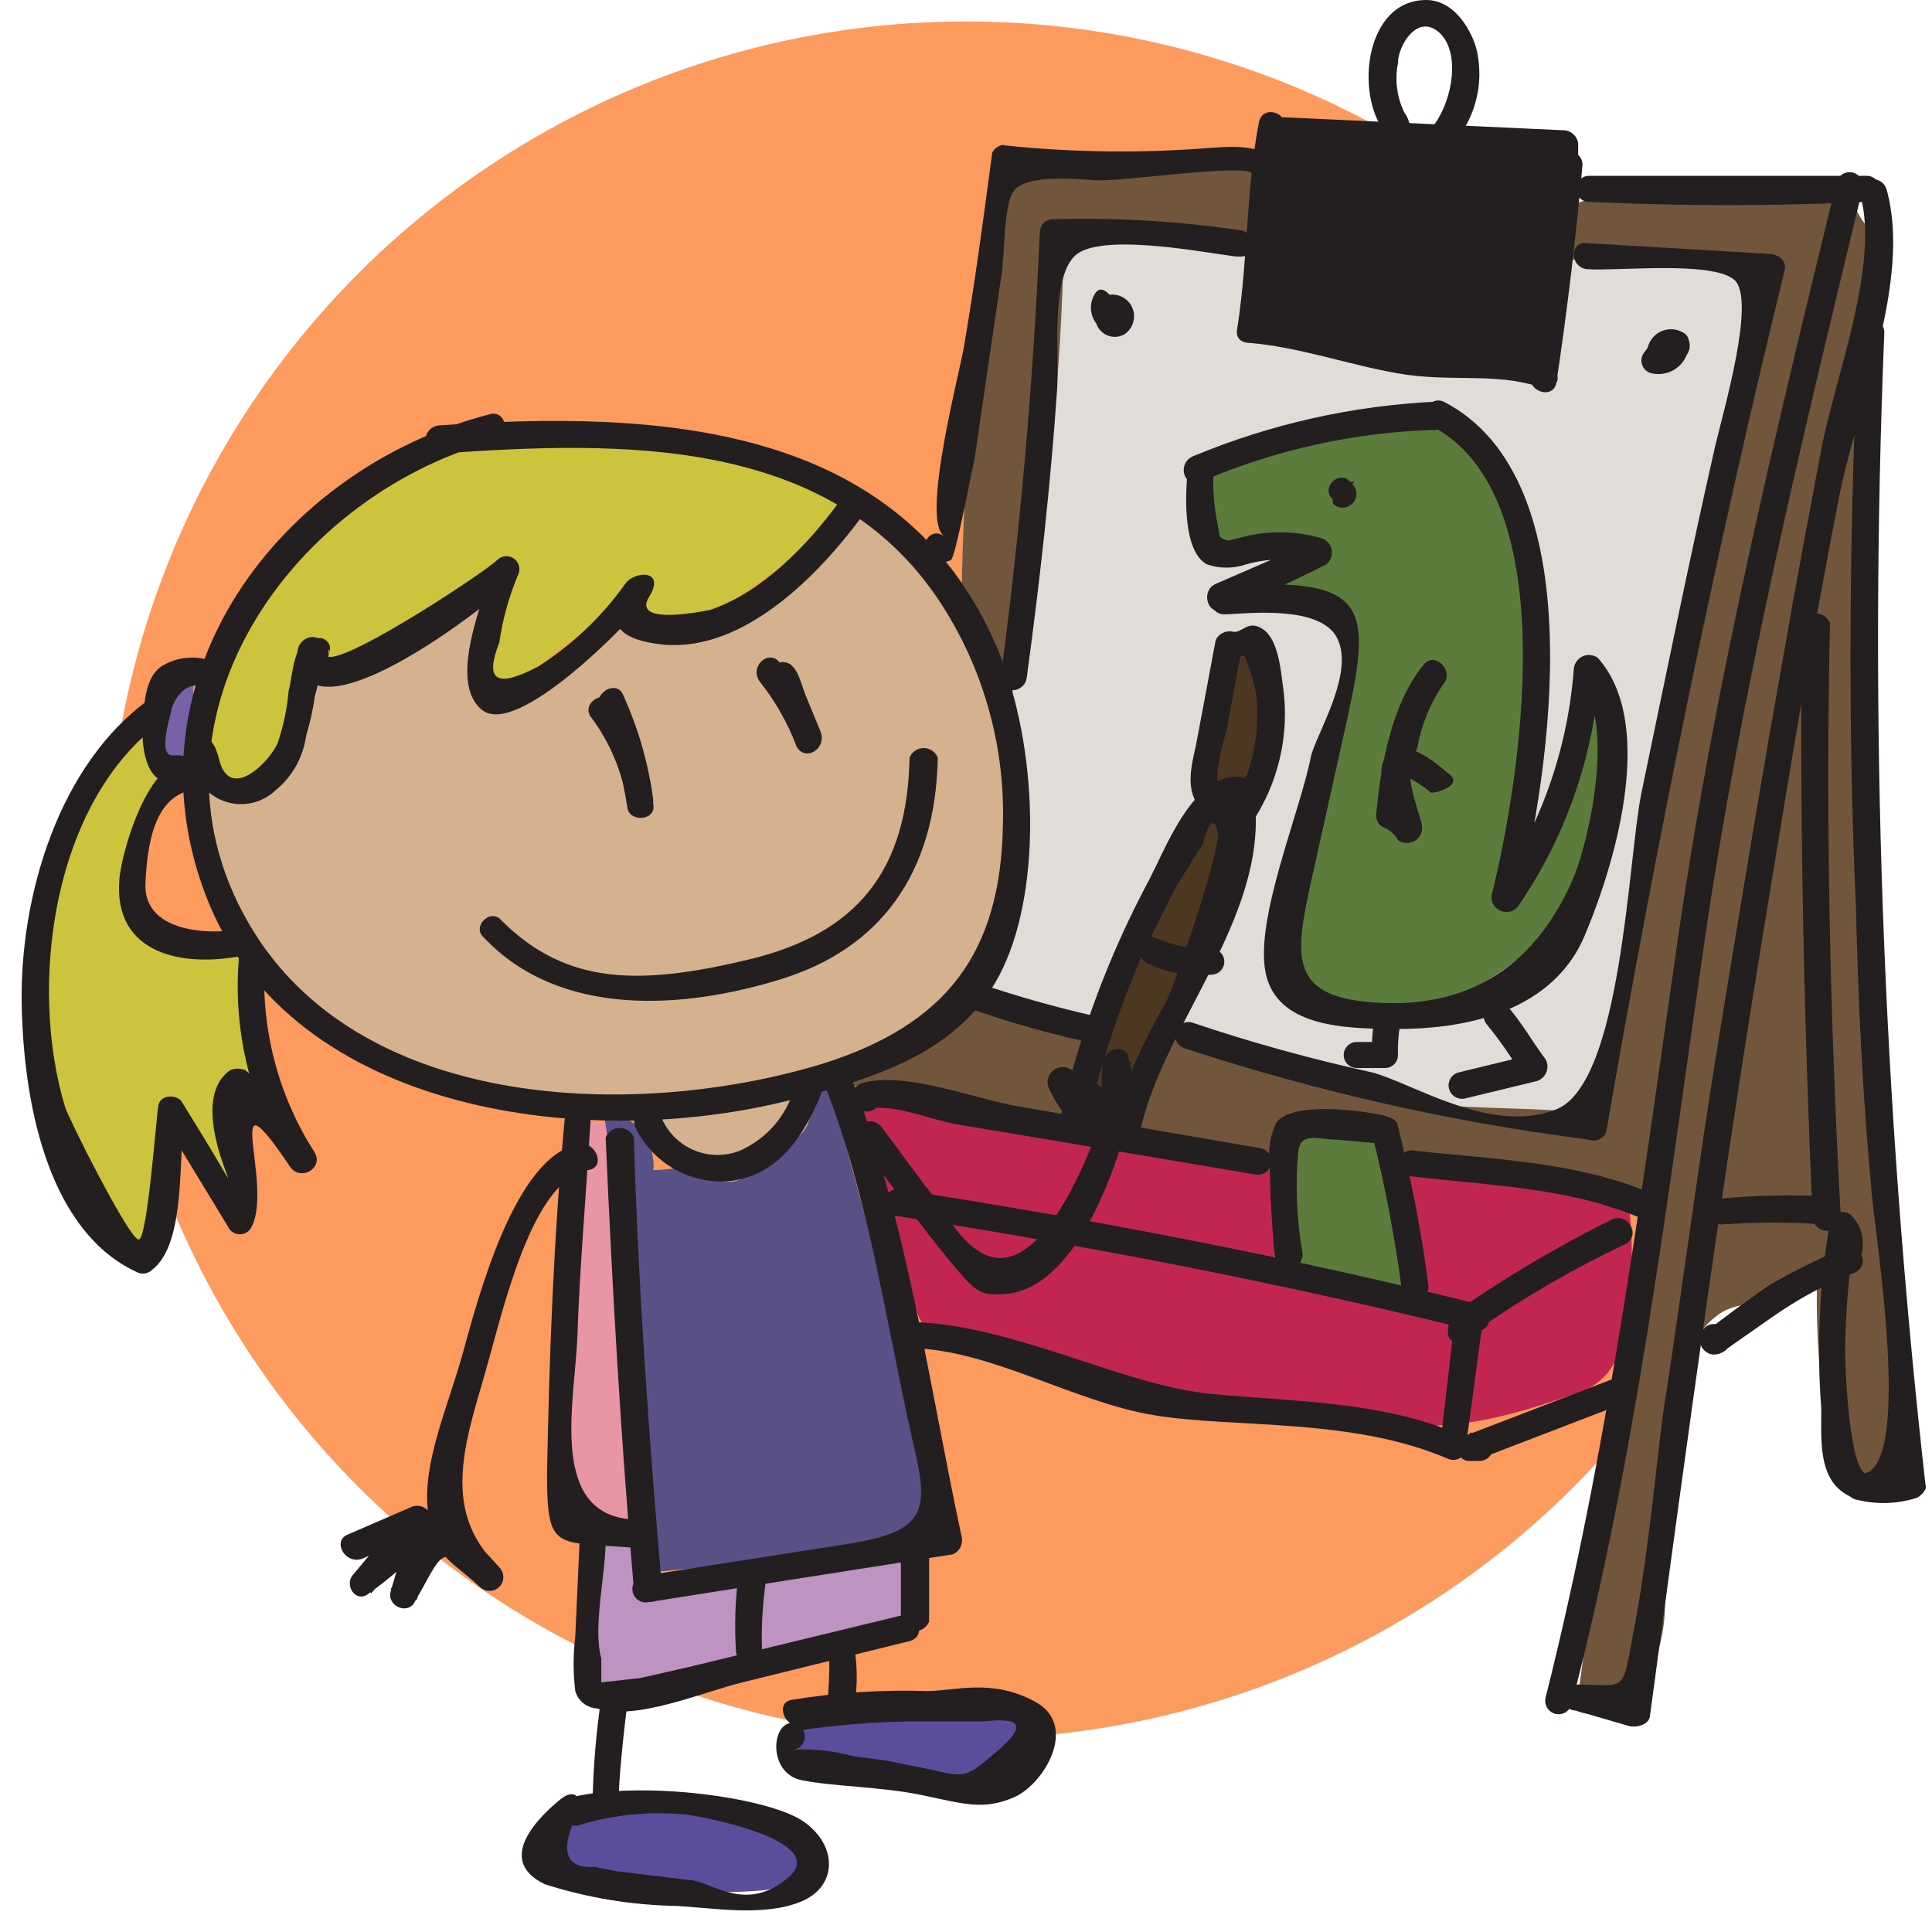
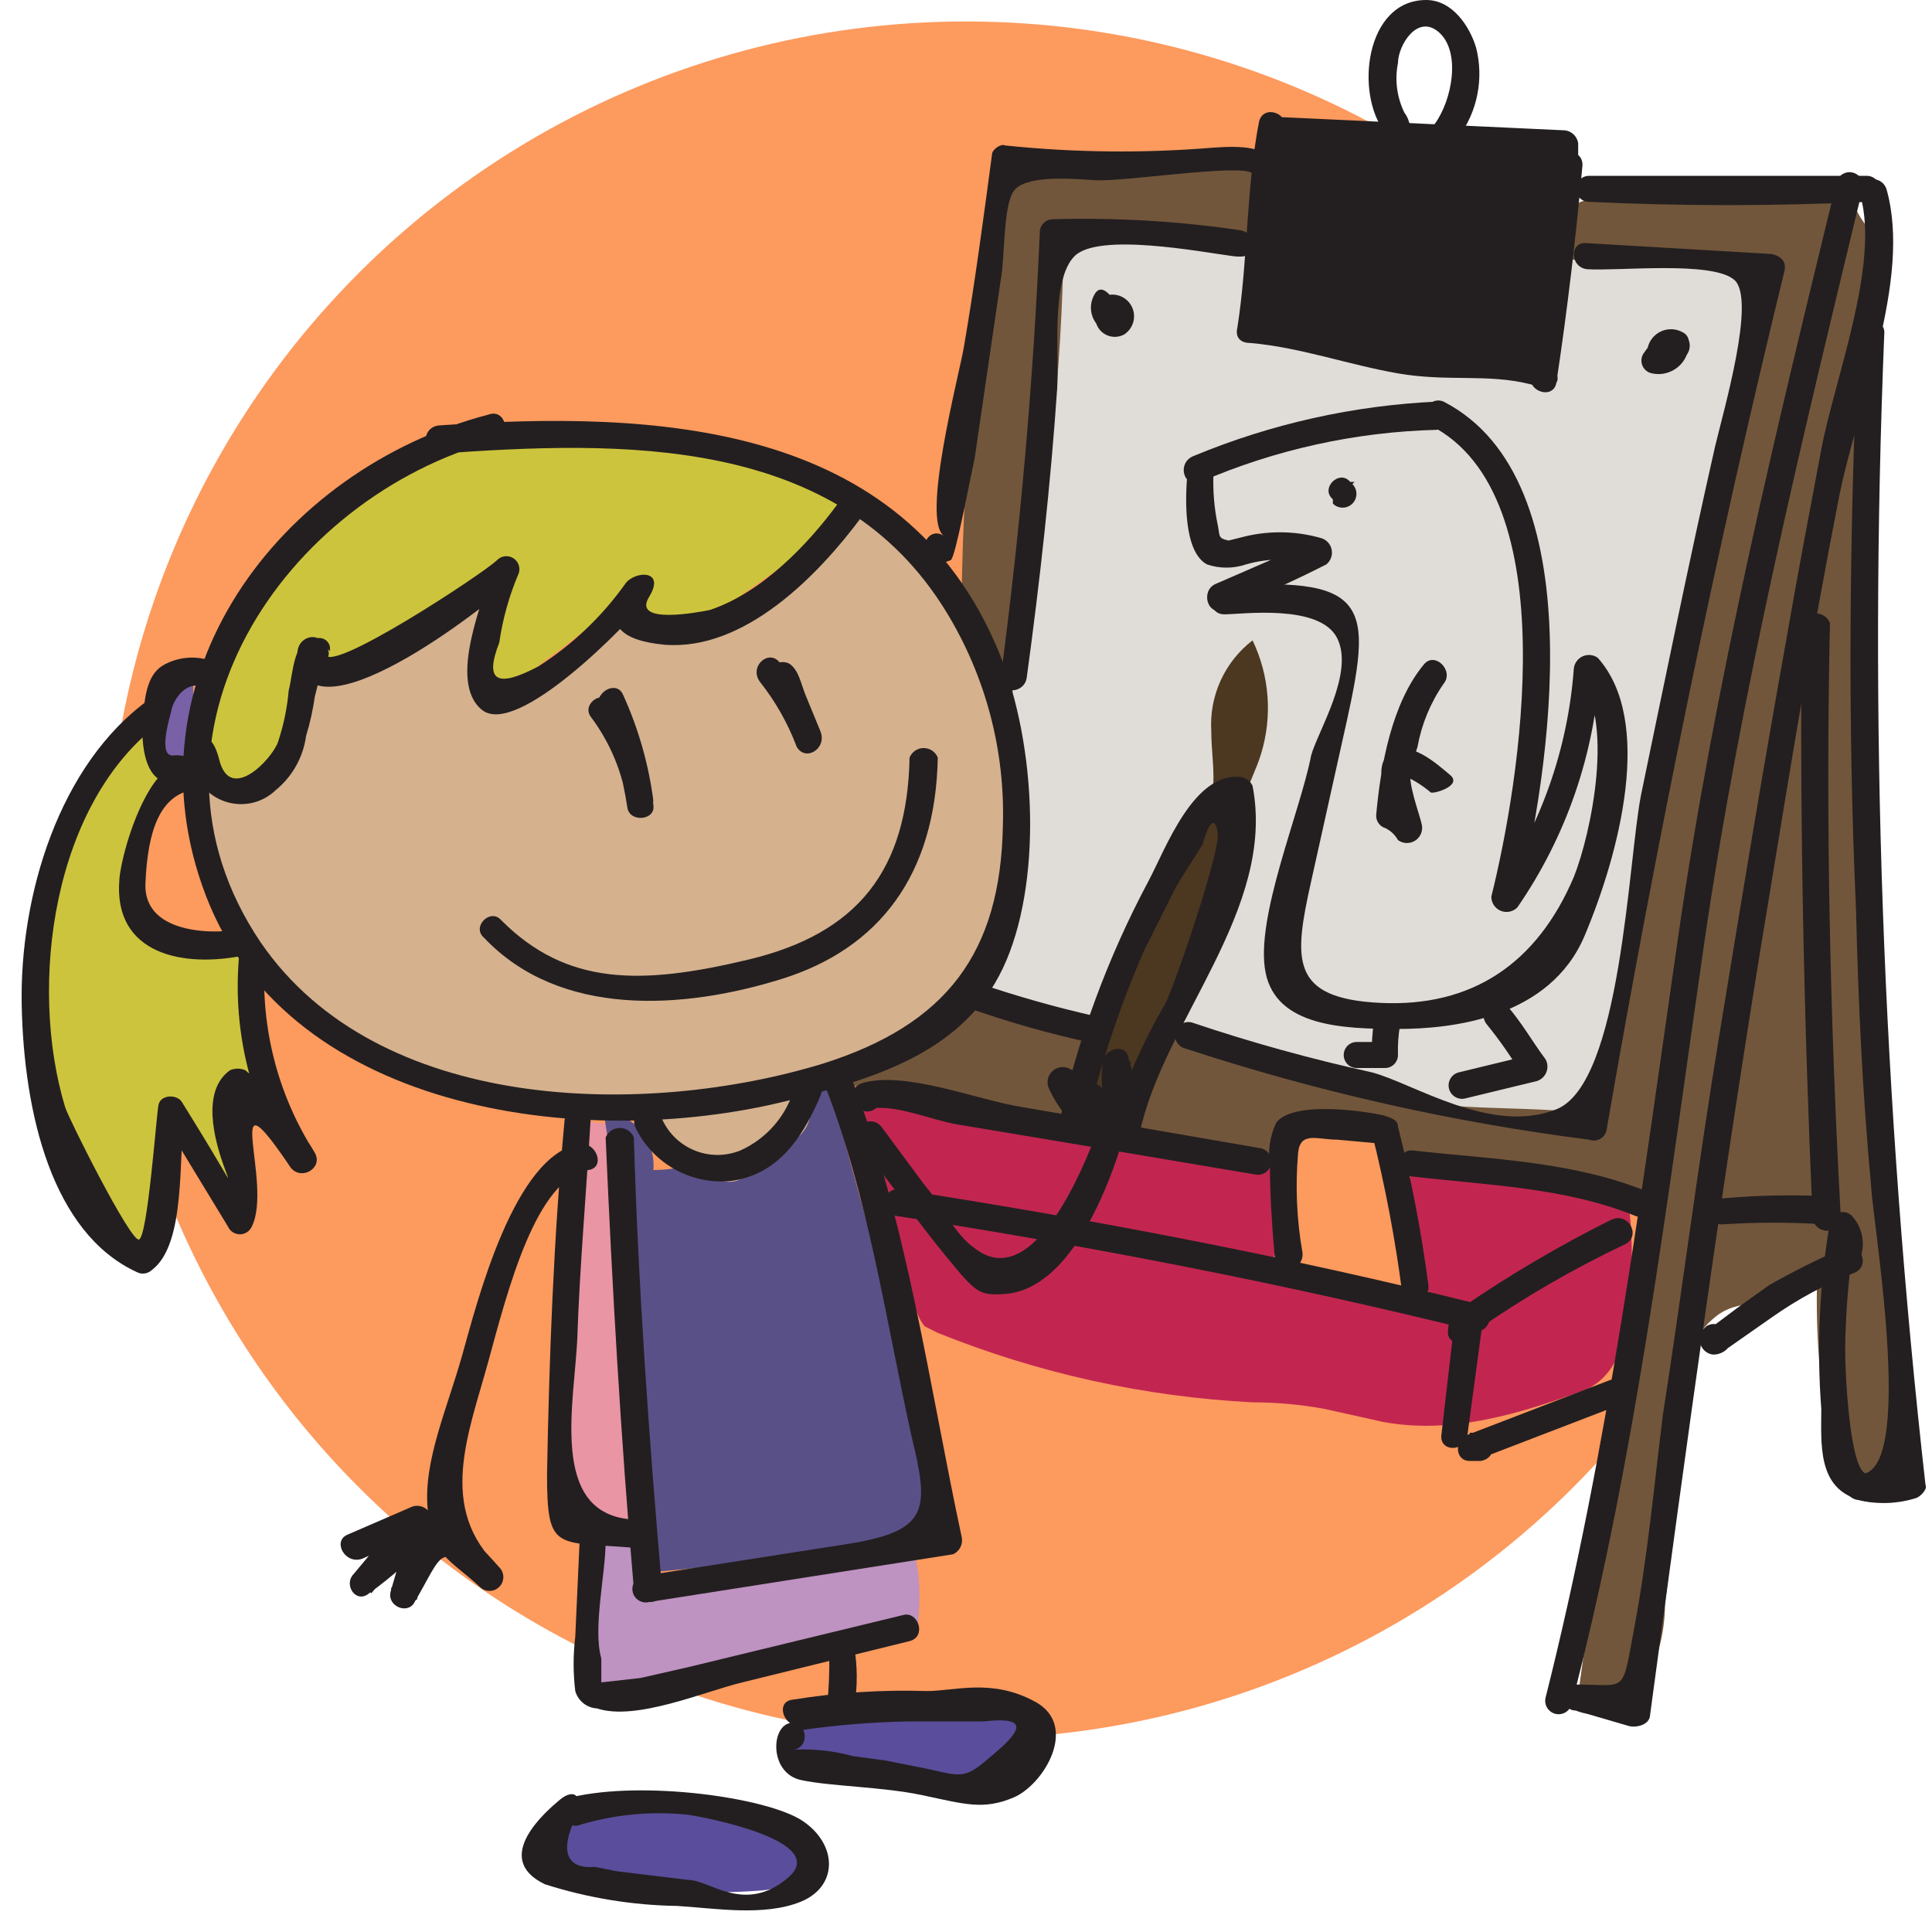
<svg xmlns="http://www.w3.org/2000/svg" width="180" height="180" viewBox="0 0 180 180">
  <g fill="none" fill-rule="evenodd">
    <circle cx="80" cy="80" r="80" fill="#FD9A5E" transform="translate(10 2)" />
    <path fill="#231F20" d="M117.303,30.337 L129.438,34.382 L143.596,34.382 C144.863,23.054 145.537,16.987 145.618,16.18 C145.699,15.373 145.699,14.699 145.618,14.157 L119.326,12.135 L117.303,30.337 Z" />
    <path fill="#72563B" fill-rule="nonzero" d="M89.596,55.416 C89.786,42.396 91.003,29.412 93.236,16.584 C101.394,15.301 109.659,14.827 117.91,15.169 L116.697,26.292 C116.528,27.321 116.668,28.377 117.101,29.326 C117.896,30.337 119.06,30.992 120.337,31.146 C128.336,33.174 136.557,34.193 144.809,34.18 C145.037,29.564 145.577,24.969 146.427,20.427 C146.629,19.82 146.629,19.213 147.236,18.809 L148.652,18.404 C156.799,17.764 164.987,17.832 173.124,18.607 C172.315,18.607 173.124,20.022 173.73,20.831 C174.419,21.912 174.705,23.201 174.539,24.472 C173.528,62.899 172.315,98.494 178.18,138.539 C175.348,137.933 174.135,138.539 171.303,137.933 C169.832,131.98 169.152,125.86 169.281,119.73 C167.056,122.157 162.607,120.539 159.978,122.562 C157.348,124.584 157.753,126.404 157.551,128.629 L155.124,149.461 C155.119,152 154.495,154.499 153.303,156.742 C151.888,158.764 149.056,160.382 146.831,159.371 L153.101,113.663 C153.101,112.854 153.303,111.843 152.697,111.236 C152.095,110.676 151.292,110.384 150.472,110.427 L129.843,108.607 C130.224,106.497 128.893,104.457 126.809,103.955 C124.733,103.516 122.582,103.585 120.539,104.157 C120.755,105.795 119.842,107.372 118.315,108 C116.705,108.336 115.037,108.267 113.461,107.798 L78.27,100.921 C78.472,98.899 81.101,98.292 83.124,97.483 C87.904,95.529 91.444,91.386 92.629,86.36 C93.842,81.469 94.251,76.415 93.843,71.393 C93.852,68.717 93.442,66.056 92.629,63.506 C91.213,60.472 88.18,57.843 88.787,54.404" />
    <path fill="#E0DCD7" fill-rule="nonzero" d="M99.101,22.449 C98.933,34.676 97.647,46.862 95.258,58.854 C94.523,61.761 94.183,64.755 94.247,67.753 C94.652,70.989 95.865,74.022 95.663,77.056 C95.461,80.09 92.831,84.944 91.213,88.787 C89.596,92.629 90.202,91.213 91.011,92.022 C91.625,92.711 92.518,93.083 93.438,93.034 C100.112,93.843 105.371,96.067 111.843,96.876 C114.132,97.105 116.378,97.649 118.517,98.494 C120.856,99.082 123.153,99.825 125.393,100.719 C131.865,103.753 139.146,102.944 146.225,103.551 L147.236,103.551 C147.64,103.348 147.64,102.742 147.64,102.135 C150.057,95.237 151.817,88.127 152.899,80.899 L153.506,74.629 C153.984,71.089 154.659,67.578 155.528,64.112 L164.225,25.281 C157.753,25.079 151.483,24.674 145.213,24.067 L143.596,32.764 C143.393,33.169 143.393,33.775 142.989,34.18 C142.584,34.584 141.169,34.787 140.157,34.584 L116.494,30.742 L115.888,30.337 C115.483,30.135 115.685,29.528 115.888,29.326 C116.387,27.733 116.792,26.112 117.101,24.472 C117.338,24.176 117.338,23.756 117.101,23.461 C116.939,23.174 116.619,23.014 116.292,23.056 C110.417,22.041 104.453,21.635 98.494,21.843" />
    <path fill="#CDC43D" fill-rule="nonzero" d="M14.36 67.348C9.794 70.258 6.422 74.706 4.854 79.888 3.381 85.077 2.901 90.498 3.438 95.865 4.045 103.348 5.865 111.034 11.124 116.09 11.516 116.697 12.23 117.015 12.944 116.899 13.348 116.899 13.753 116.292 13.955 115.888 15.966 112.602 17.017 108.819 16.989 104.966 18.209 107.438 19.63 109.805 21.236 112.045L22.045 101.326 26.09 105.371C24.135 101.793 23.424 97.667 24.067 93.64 24.376 92.378 24.376 91.06 24.067 89.798 23.221 88.479 21.79 87.651 20.225 87.573 18.782 87.671 17.335 87.464 15.978 86.966 13.925 86.08 12.527 84.137 12.337 81.91 12.342 79.75 13.133 77.665 14.562 76.045 15.167 75.353 15.708 74.609 16.18 73.82 16.787 71.798 15.169 69.978 13.551 68.562M18.809 71.798C18 66.944 20.225 62.09 22.449 57.843 23.71 55.195 25.344 52.743 27.303 50.562L30.944 47.73C35.544 44.368 40.77 41.962 46.315 40.652 51.236 40.045 56.224 40.25 61.079 41.258L67.955 42.27C71.134 42.66 74.217 43.619 77.056 45.101 78.067 45.708 79.281 46.719 78.876 47.933 78.578 48.602 78.085 49.166 77.461 49.551L69.371 55.213C67.482 56.761 65.27 57.867 62.899 58.449 61.848 58.893 60.65 58.818 59.663 58.247 59.168 57.991 58.8 57.542 58.647 57.006 58.494 56.47 58.569 55.895 58.854 55.416L47.933 63.708C46.719 64.719 44.899 65.528 44.09 64.315 43.736 63.775 43.661 63.099 43.888 62.494 44.29 59.795 45.33 57.229 46.921 55.011 41.382 59.093 34.779 61.481 27.91 61.888 27.708 66.539 26.899 72 22.854 74.022L21.64 74.427C20.022 74.022 20.225 71.596 18.809 71.191" />
    <path fill="#5A4D9C" fill-rule="nonzero" d="M52.989 168.876C55.898 167.803 58.992 167.321 62.09 167.461 66.337 167.663 70.989 168.27 74.225 171.303L75.034 172.517C75.282 173.624 74.793 174.765 73.82 175.348 72.806 175.829 71.706 176.104 70.584 176.157 66.463 176.46 62.319 176.256 58.247 175.551 55.64 175.144 53.114 174.324 50.764 173.124 50.36 172.989 50.157 172.787 50.157 172.517 49.955 172.315 50.157 172.112 50.36 171.91 51.126 170.61 52.249 169.557 53.596 168.876M75.64 159.169C78.738 158.344 81.944 158.003 85.146 158.157 87.978 158.36 90.809 158.966 93.64 159.371 94.565 159.484 95.422 159.912 96.067 160.584 96.437 161.267 96.51 162.071 96.27 162.809 95.836 163.621 95.212 164.315 94.449 164.831 91.42 166.673 87.79 167.254 84.337 166.449 80.697 165.843 77.461 164.427 73.82 163.82 73.112 163.114 73.026 161.997 73.618 161.191 74.058 160.283 75.054 159.785 76.045 159.978" />
    <path fill="#BE92C1" fill-rule="nonzero" d="M55.213,142.584 C55.08,147.385 55.35,152.188 56.022,156.944 C56.022,157.146 56.225,157.551 56.427,157.551 L57.034,157.551 L60.876,156.742 C68.55,154.869 76.312,153.384 84.135,152.292 C84.539,152.09 85.146,152.09 85.348,151.685 C85.551,151.281 85.551,151.281 85.551,151.079 C85.551,150.876 86.157,145.618 84.539,143.596 C82.921,141.573 84.337,143.191 83.933,143.191 L83.326,143.191 C76.501,145.867 69.217,147.173 61.888,147.034 C61.483,147.034 61.079,147.034 60.876,146.629 C60.674,146.225 60.876,145.82 60.876,145.213 C61.146,143.994 60.446,142.769 59.258,142.382 C58.027,141.876 56.647,141.876 55.416,142.382" />
    <path fill="#E995A3" fill-rule="nonzero" d="M54.202,103.955 L52.18,127.416 C51.501,131.515 51.638,135.707 52.584,139.753 C52.787,140.36 52.787,140.764 53.191,141.169 L54.404,141.573 L59.056,141.978 C59.655,142.002 60.239,141.783 60.674,141.371 C61.028,140.907 61.106,140.289 60.876,139.753 L58.045,104.966 L54,104.36" />
    <path fill="#5A5088" fill-rule="nonzero" d="M77.865,102.135 C78.067,102.135 77.865,101.933 77.663,101.933 L77.663,102.539 L85.348,130.652 C86.36,134.292 87.573,138.135 86.764,141.978 C78.674,144.809 69.978,145.618 61.281,146.427 C61.357,143.878 60.945,141.338 60.067,138.944 C59.656,137.016 59.452,135.05 59.461,133.079 C58.893,123.187 57.813,113.331 56.225,103.551 C57.567,103.654 58.813,104.288 59.687,105.313 C60.56,106.338 60.988,107.669 60.876,109.011 C63.753,109 66.537,108 68.764,106.18 C70.18,104.966 71.191,103.551 72.607,102.539 C73.979,101.283 75.967,100.965 77.663,101.73" />
    <path fill="#7961A7" fill-rule="nonzero" d="M18.404,62.494 C18.205,62.206 17.89,62.017 17.54,61.979 C17.191,61.94 16.843,62.054 16.584,62.292 C16.056,62.771 15.7,63.411 15.573,64.112 C14.972,66.144 14.766,68.273 14.966,70.382 C15.169,70.989 15.169,71.798 15.573,72.202 C15.912,72.748 16.576,72.998 17.191,72.809 C18,72.404 18,71.393 18,70.584 L18,62.292" />
    <path fill="#4C3721" fill-rule="nonzero" d="M101.73,101.528 C102.106,96.029 103.769,90.694 106.584,85.955 C109.416,81.708 113.056,77.663 113.056,72.404 C113.056,70.989 112.854,69.573 112.854,68.157 C112.64,64.862 114.081,61.677 116.697,59.663 C118.271,62.944 118.56,66.696 117.506,70.18 C117.101,71.596 116.292,73.011 115.888,74.629 C115.483,76.247 115.685,76.854 115.483,78.067 C114.753,82.918 113.106,87.586 110.629,91.82 L105.978,101.326 C105.515,102.352 104.735,103.203 103.753,103.753 C102.742,103.955 101.528,102.539 102.135,101.73" />
-     <path fill="#5B7C3B" fill-rule="nonzero" d="M111.843 43.888L118.921 41.258C123.279 39.377 127.935 38.282 132.674 38.022 134.61 37.58 136.581 38.608 137.326 40.449 141.035 46.566 143.123 53.526 143.393 60.674 143.683 67.734 143.071 74.802 141.573 81.708 145.263 76.283 147.555 70.03 148.247 63.506 150.859 70.067 150.26 77.471 146.629 83.528 142.77 89.447 136.609 93.481 129.64 94.652 127.677 95.175 125.59 94.959 123.775 94.045 121.483 92.532 120.172 89.91 120.337 87.169 120.487 84.474 121.032 81.817 121.955 79.281 123.568 74.018 124.586 68.591 124.989 63.101 125.397 61.264 125.184 59.343 124.382 57.64 122.562 54.607 118.112 54.202 114.472 55.213 117.348 54.519 120.04 53.208 122.36 51.371 119.245 50.6 115.998 50.53 112.854 51.169 112.606 48.686 112.063 46.242 111.236 43.888M120.135 116.899C120.337 117.101 120.539 116.899 120.539 116.697 120.539 116.494 119.933 115.483 119.73 114.876L119.124 106.989C119.055 106.165 119.351 105.352 119.933 104.764L120.944 104.764 125.596 104.157C126.809 104.157 128.225 104.157 128.831 105.169 129.154 105.718 129.296 106.355 129.236 106.989 129.43 111.001 130.463 114.929 132.27 118.517 132.472 118.921 132.876 119.73 132.472 120.135L131.461 120.135C127.744 120.14 124.053 119.525 120.539 118.315 120.135 118.112 119.528 117.708 119.73 117.303" />
    <path fill="#C22650" fill-rule="nonzero" d="M79.888,101.326 C80.09,101.124 79.281,101.326 79.483,101.528 L80.494,101.528 C89.409,103.957 98.567,105.381 107.798,105.775 C111.351,105.981 114.841,106.802 118.112,108.202 C118.517,108.404 118.517,108.809 118.719,109.213 L118.719,118.112 C124.112,118.357 129.404,119.663 134.292,121.955 C131.056,118.517 131.056,113.056 131.461,108.202 C138.126,109.806 144.879,111.022 151.685,111.843 C152.296,116.157 152.09,120.548 151.079,124.787 C150.87,126.79 149.649,128.546 147.843,129.438 C141.775,131.663 135.303,133.685 128.831,132.472 L123.371,131.258 C121.169,130.856 118.935,130.653 116.697,130.652 C106.63,130.137 96.719,127.95 87.371,124.18 L86.157,123.573 C85.769,123.102 85.492,122.549 85.348,121.955 L79.483,102.135" />
    <path fill="#D5B18E" fill-rule="nonzero" d="M19.618,71.798 C19.618,73.618 22.045,74.427 23.461,73.618 C24.876,72.809 25.685,70.989 26.494,69.573 L28.719,64.112 L29.73,62.697 C30.135,62.292 30.742,62.292 31.146,62.09 C36.845,60.871 42.222,58.459 46.921,55.011 C45.252,57.306 44.334,60.061 44.292,62.899 C44.2,63.535 44.344,64.182 44.697,64.719 C45.506,65.933 47.326,65.326 48.539,64.719 C52.009,62.724 55.092,60.121 57.64,57.034 C60.644,58.415 64.086,58.488 67.146,57.236 C72.495,55.57 77.171,52.24 80.494,47.73 L85.348,51.169 C86.886,52.234 88.25,53.53 89.393,55.011 C90.201,56.187 90.816,57.484 91.213,58.854 C93.015,63.332 94.238,68.022 94.854,72.809 C95.232,76.748 94.89,80.723 93.843,84.539 C93.382,86.59 92.633,88.564 91.618,90.404 C88.787,94.854 83.73,96.674 79.079,98.899 C77.972,99.406 77.002,100.168 76.247,101.124 C75.859,102.099 75.588,103.118 75.438,104.157 C74.831,106.787 71.798,106.787 69.775,109.213 C67.753,111.64 64.315,108.607 62.697,106.382 C61.079,104.157 61.483,103.955 60.27,103.551 L58.449,103.551 C54.804,103.719 51.151,103.584 47.528,103.146 C44.552,102.494 41.689,101.404 39.034,99.91 C34.323,98.024 30.003,95.281 26.292,91.82 C20.821,86.492 18.005,79.006 18.607,71.393 L18.607,72.404" />
    <path fill="#231F20" fill-rule="nonzero" d="M45.506,38.629 C26.09,43.685 11.326,63.101 19.213,83.528 C27.101,103.955 55.213,107.393 74.225,102.337 C81.91,100.315 89.798,97.888 93.438,90.202 C97.079,82.517 96.674,69.573 93.034,60.674 C84.135,39.236 61.079,38.225 40.854,39.64 C39.236,39.843 39.236,42.27 40.854,42.27 C57.843,41.056 78.067,40.449 88.18,57.034 C91.817,62.991 93.644,69.877 93.438,76.854 C93.236,88.787 88.18,95.461 76.652,99.101 C60.067,104.157 35.191,103.753 24.27,87.775 C11.326,68.562 26.494,46.315 46.112,41.056 C47.73,40.652 47.124,38.022 45.506,38.629 Z" />
    <path fill="#231F20" fill-rule="nonzero" d="M78.067 46.921C75.236 50.764 70.989 55.213 66.135 56.831 65.124 57.034 58.854 58.247 60.472 55.618 62.09 52.989 59.056 53.191 58.247 54.404 56.067 57.46 53.321 60.069 50.157 62.09 46.315 64.112 45.101 63.506 46.517 59.865 46.84 57.638 47.452 55.462 48.337 53.393 48.504 52.859 48.283 52.279 47.803 51.991 47.323 51.703 46.708 51.781 46.315 52.18 45.101 53.393 30.337 63.101 30.337 60.876 30.337 58.652 27.708 59.056 27.708 60.876 28.112 69.978 45.506 56.427 47.933 54L45.91 52.787C45.101 55.82 41.663 63.506 44.899 66.135 48.135 68.764 58.449 58.247 60.472 55.618L58.247 54.404C56.022 58.247 57.843 59.663 61.888 60.067 69.371 60.674 76.247 53.596 80.292 48.135 81.303 46.921 79.079 45.708 78.067 46.921zM45.101 87.371C52.18 94.854 63.708 94.045 72.809 91.213 81.91 88.382 87.169 81.506 87.371 70.584 87.156 70.047 86.635 69.694 86.056 69.694 85.477 69.694 84.956 70.047 84.742 70.584 84.539 81.101 79.888 86.966 69.775 89.393 59.663 91.82 52.787 91.82 46.719 85.753 45.708 84.539 43.888 86.36 45.101 87.371zM55.82 66.135C57.094 69.039 57.978 72.1 58.449 75.236 58.652 76.652 61.079 76.449 60.876 75.034 60.614 71.578 59.349 68.275 57.236 65.528 56.225 64.112 54.202 65.528 55.011 66.742 56.847 69.166 58.031 72.021 58.449 75.034L60.876 74.629C60.433 71.203 59.478 67.863 58.045 64.719 57.438 63.303 55.213 64.517 55.82 66.135zM73.416 62.292L73.416 63.506 73.618 63.506 72.809 64.112 72 64.112C72.08 64.469 72.217 64.81 72.404 65.124L73.011 66.539 74.225 69.573C75.034 70.989 77.056 69.775 76.449 68.157 75.442 65.849 74.151 63.675 72.607 61.685 71.596 60.472 69.775 62.09 70.787 63.506 72.242 65.337 73.402 67.384 74.225 69.573L76.449 68.157 75.034 64.719C74.629 63.708 74.427 62.494 73.618 61.888 72.809 61.281 70.584 62.09 71.393 63.708 72.202 65.326 74.225 63.91 73.416 62.292zM59.258 105.169C60.923 108.483 64.469 110.417 68.157 110.022 72.404 109.416 74.629 106.18 76.247 102.539 77.865 98.899 74.629 99.708 74.022 101.326 73.294 103.936 71.441 106.086 68.966 107.191 67.521 107.774 65.9 107.736 64.484 107.085 63.068 106.434 61.982 105.229 61.483 103.753 60.674 102.337 58.449 103.551 59.258 105.169z" />
    <path fill="#231F20" fill-rule="nonzero" d="M76.854,101.124 C80.899,111.438 82.517,122.966 84.944,133.888 C86.562,140.562 86.562,142.584 79.281,143.798 L59.865,146.831 C59.195,146.999 58.788,147.678 58.955,148.348 C59.123,149.019 59.802,149.426 60.472,149.258 L88.787,144.809 C89.411,144.535 89.75,143.855 89.596,143.191 C86.562,129.034 84.539,113.865 79.281,100.315 C78.674,98.899 76.247,99.506 76.854,101.124 Z" />
    <path fill="#231F20" fill-rule="nonzero" d="M56.427,105.978 C57.034,119.933 57.843,134.09 59.056,148.045 C59.258,149.663 61.888,149.663 61.685,148.045 C60.472,134.09 59.461,119.933 59.056,105.978 C58.841,105.44 58.321,105.087 57.742,105.087 C57.163,105.087 56.642,105.44 56.427,105.978 Z" />
    <path fill="#231F20" fill-rule="nonzero" d="M52.584,104.562 C51.573,115.483 51.169,126.404 50.966,137.326 C50.966,144.607 51.775,143.596 59.056,144.202 C60.674,144.202 60.674,141.775 59.056,141.573 C50.966,141.169 53.596,130.449 53.798,124.382 C54,118.315 54.607,111.236 55.011,104.562 C55.213,102.944 52.584,102.944 52.584,104.562 Z" />
    <path fill="#231F20" fill-rule="nonzero" d="M54 106.584C47.933 107.596 44.494 121.146 43.079 126.202 41.663 131.258 39.438 136.112 39.843 140.562 40.247 145.011 41.865 145.213 44.697 147.843 45.199 148.345 46.014 148.345 46.517 147.843 47.019 147.34 47.019 146.525 46.517 146.022 45.002 144.305 43.38 142.684 41.663 141.169 41.056 140.764 40.045 140.562 39.64 141.573 38.725 143.808 37.643 145.972 36.404 148.045L38.831 149.056 40.652 142.787C40.764 142.215 40.514 141.632 40.023 141.319 39.531 141.006 38.898 141.027 38.427 141.371 36.985 143.352 35.205 145.064 33.169 146.427L34.584 148.449 39.843 142.382C40.854 141.371 39.64 139.955 38.427 140.36L32.36 142.989C30.944 143.596 32.157 145.82 33.775 145.213L39.64 142.584 38.022 140.562 32.966 146.629C31.955 147.64 33.169 149.461 34.382 148.449 36.522 146.914 38.488 145.151 40.247 143.191L38.225 141.978 36.404 148.247C36 149.663 38.022 150.472 38.629 149.258 41.258 144.809 41.056 143.191 44.697 147.843L46.517 146.022C40.652 140.562 43.685 133.483 45.506 126.809 47.326 120.135 49.955 109.82 54.809 109.011 56.427 108.809 55.618 106.382 54 106.584zM54 143.596L53.596 152.494C53.392 154.174 53.392 155.871 53.596 157.551 53.854 158.467 54.667 159.118 55.618 159.169 59.258 160.382 65.73 157.551 69.169 156.742L84.742 152.899C86.36 152.494 85.551 150.067 84.135 150.472L64.112 155.326 59.663 156.337 56.022 156.742 56.022 154.517C55.213 151.685 56.427 146.629 56.427 143.596 56.427 143.162 56.196 142.761 55.82 142.545 55.445 142.328 54.982 142.328 54.607 142.545 54.231 142.761 54 143.162 54 143.596z" />
-     <path fill="#231F20" fill-rule="nonzero" d="M83.933 145.011L83.933 151.079C84.147 151.616 84.668 151.969 85.247 151.969 85.826 151.969 86.347 151.616 86.562 151.079L86.562 145.011C86.347 144.474 85.826 144.121 85.247 144.121 84.668 144.121 84.147 144.474 83.933 145.011zM68.764 147.034C68.495 149.248 68.427 151.482 68.562 153.708 68.562 155.326 71.191 155.326 70.989 153.708 70.922 151.475 71.057 149.242 71.393 147.034 71.596 145.416 68.966 145.416 68.764 147.034zM56.022 158.157C55.553 161.306 55.282 164.48 55.213 167.663 55.011 169.281 57.64 169.281 57.64 167.663 57.64 166.045 58.045 161.798 58.449 158.764 58.854 155.73 56.225 156.539 56.022 158.157z" />
    <path fill="#231F20" fill-rule="nonzero" d="M53.798 170.09C57.132 169.055 60.641 168.711 64.112 169.079 65.528 169.281 77.461 171.506 73.416 174.944 69.371 178.382 66.135 175.146 64.112 175.146L57.438 174.337 55.416 173.933C52.989 174.135 52.18 172.719 53.393 169.888 54.607 167.056 53.393 166.652 52.18 167.663 50.966 168.674 45.708 173.124 50.764 175.551 54.755 176.827 58.912 177.508 63.101 177.573 66.539 177.775 71.191 178.584 74.629 177.169 78.067 175.753 78.067 171.91 74.831 169.685 71.596 167.461 59.865 165.843 53.191 167.461 51.573 167.865 52.382 170.292 53.798 170.09zM77.258 154.112C77.292 155.733 77.224 157.354 77.056 158.966 76.652 160.382 79.079 161.191 79.483 159.573 79.852 157.777 79.92 155.931 79.685 154.112 79.483 152.494 77.056 152.494 77.258 154.112z" />
    <path fill="#231F20" fill-rule="nonzero" d="M74.629 161.191C77.913 160.721 81.223 160.451 84.539 160.382L91.618 160.382C95.258 159.978 95.663 160.787 92.831 163.213 90 165.64 90 165.64 86.562 164.831L82.517 164.022 79.483 163.618C77.707 163.128 75.863 162.923 74.022 163.011 75.64 162.607 75.034 159.978 73.416 160.584 71.798 161.191 71.798 165.236 74.629 165.843 77.461 166.449 82.112 166.449 85.955 167.258 89.798 168.067 91.618 168.674 94.449 167.461 97.281 166.247 100.517 160.787 96.472 158.562 92.427 156.337 88.989 157.551 86.36 157.551 82.163 157.417 77.964 157.688 73.82 158.36 72.202 158.562 73.011 160.989 74.629 160.787L74.629 161.191zM86.764 52.18L86.966 52.18C87.371 52.584 88.18 52.382 88.584 52.18 88.989 51.978 90.202 45.506 90.809 42.674L93.236 26.09C93.64 24.067 93.438 19.213 94.449 17.798 95.461 16.382 99.303 16.584 101.933 16.787 104.562 16.989 115.888 15.169 116.697 16.18 117.506 17.191 119.73 16.18 118.719 14.966 117.708 13.753 115.888 13.551 113.056 13.753 106.592 14.291 100.092 14.224 93.64 13.551 93.236 13.348 92.427 13.955 92.427 14.36 91.618 20.427 90.809 26.494 89.798 32.36 89.393 34.787 85.753 48.539 87.978 49.955 86.562 48.944 85.348 51.169 86.764 52.18z" />
    <path fill="#231F20" fill-rule="nonzero" d="M117.303,11.326 C116.09,17.596 116.292,24.067 115.281,30.539 C115.079,31.348 115.483,31.955 116.494,31.955 C121.146,32.36 125.596,33.978 130.247,34.787 C134.899,35.596 138.539,34.787 142.584,35.798 C146.629,36.809 145.011,33.775 143.393,33.371 C138.539,32.36 133.888,32.966 129.034,31.955 C124.18,30.944 120.742,29.933 116.494,29.528 L117.708,31.146 C118.719,24.876 118.517,18.202 119.73,12.135 C120.135,10.517 117.708,9.708 117.303,11.326 Z" />
    <path fill="#231F20" fill-rule="nonzero" d="M145.011,35.596 C146.022,28.921 146.831,22.045 147.438,15.371 C147.438,13.753 145.011,13.753 144.809,15.371 C144.404,21.843 143.596,28.517 142.584,34.989 C142.382,36.607 144.809,37.213 145.011,35.596 Z" />
    <path fill="#231F20" fill-rule="nonzero" d="M120.539,11.933 C120.616,12.622 121.011,13.236 121.606,13.593 C122.201,13.951 122.928,14.009 123.573,13.753 L125.596,13.753 L132.674,14.157 L145.618,14.562 L144.404,13.348 L144.404,14.562 C144.607,16.18 147.034,16.18 147.034,14.562 L147.034,13.348 C146.932,12.646 146.327,12.128 145.618,12.135 L119.528,10.921 C119.08,11.012 118.704,11.313 118.517,11.73 L118.315,11.73 C117.91,12.337 118.112,12.742 118.517,13.348 L118.719,13.348 C119.73,14.562 121.551,12.742 120.539,11.528 L120.539,11.933 Z" />
    <path fill="#231F20" fill-rule="nonzero" d="M130.854 10.517C130.144 9.076 129.931 7.44 130.247 5.865 130.247 4.247 132.067 1.213 134.09 3.034 136.112 4.854 135.303 9.303 133.685 11.528 132.067 13.753 134.899 13.955 135.91 12.742 137.66 10.357 138.253 7.316 137.528 4.449 136.921 2.427 135.303 8.8817842e-16 132.876 8.8817842e-16 127.213 8.8817842e-16 126.202 8.697 129.034 12.337 131.865 15.978 131.865 11.73 130.854 10.517zM148.045 18.809C156.742 19.213 165.236 19.213 173.933 18.809 174.366 18.809 174.767 18.578 174.983 18.202 175.2 17.827 175.2 17.364 174.983 16.989 174.767 16.613 174.366 16.382 173.933 16.382L148.045 16.382C147.375 16.382 146.831 16.925 146.831 17.596 146.831 18.266 147.375 18.809 148.045 18.809zM83.326 113.258C101.528 116.09 119.326 119.528 137.326 123.978 138.742 124.382 139.551 121.955 137.933 121.551 120.135 117.101 102.135 113.663 83.933 110.831 83.499 110.723 83.041 110.854 82.73 111.175 82.419 111.497 82.304 111.959 82.427 112.389 82.55 112.819 82.892 113.15 83.326 113.258z" />
    <path fill="#231F20" fill-rule="nonzero" d="M137.528 123.978C141.945 120.895 146.613 118.189 151.483 115.888 152.899 115.079 151.685 112.854 150.067 113.663 145.304 116.043 140.709 118.746 136.315 121.753 134.899 122.764 136.315 124.989 137.528 123.978zM121.348 116.697C120.807 113.627 120.671 110.499 120.944 107.393 121.146 105.371 122.764 106.18 124.584 106.18L129.034 106.584 127.82 105.573C129.056 110.502 130.002 115.499 130.652 120.539 130.854 122.157 133.281 121.348 133.079 119.73 132.428 114.757 131.483 109.827 130.247 104.966 130.247 104.36 129.64 104.157 129.034 103.955 128.427 103.753 120.742 102.337 118.921 104.562 118.314 105.817 118.102 107.228 118.315 108.607 118.315 111.438 118.517 114.067 118.719 116.697 118.921 119.326 121.551 118.315 121.348 116.697zM79.888 106.382C82.719 109.82 85.348 113.663 88.18 117.101 91.011 120.539 91.213 120.742 93.843 120.539 99.506 119.933 102.944 111.438 104.36 106.989 105.775 102.539 102.539 104.764 101.933 106.18 101.326 107.596 96.472 120.742 90.809 116.292 88.989 115.079 87.573 112.045 86.157 110.427L82.112 104.966C81.101 103.753 79.079 104.966 79.888 106.382z" />
    <path fill="#231F20" fill-rule="nonzero" d="M103.551,104.562 C101.807,103.511 100.511,101.855 99.91,99.91 L98.292,101.73 C100.542,102.778 102.542,104.295 104.157,106.18 C104.966,107.191 106.787,106.18 106.18,104.966 C105.104,103.135 104.813,100.948 105.371,98.899 L102.742,99.303 C103.422,101.18 103.697,103.178 103.551,105.169 C103.667,105.752 104.136,106.2 104.724,106.291 C105.312,106.381 105.893,106.094 106.18,105.573 C108.404,95.056 118.921,84.742 116.697,73.213 C116.51,72.796 116.133,72.495 115.685,72.404 C111.236,71.798 108.607,79.079 106.989,82.112 C103.217,89.184 100.428,96.737 98.697,104.562 C98.292,106.18 100.921,106.787 101.124,105.169 C102.423,99.482 104.252,93.93 106.584,88.584 L109.618,82.517 L112.045,78.674 C112.652,76.449 113.258,76.045 113.461,77.663 C113.663,79.281 109.82,90.809 108.607,93.438 C106.513,97.018 104.818,100.816 103.551,104.764 L106.18,105.169 C106.139,102.975 105.799,100.798 105.169,98.697 C104.966,97.079 102.944,97.685 102.742,98.899 C102.462,101.174 102.812,103.483 103.753,105.573 L105.978,104.36 C104.198,102.291 101.989,100.635 99.506,99.506 C98.987,99.313 98.403,99.44 98.011,99.832 C97.62,100.223 97.493,100.807 97.685,101.326 C98.663,103.512 100.286,105.347 102.337,106.584 C103.551,107.596 104.966,105.371 103.551,104.562 Z" />
-     <path fill="#231F20" fill-rule="nonzero" d="M106.989 89.798C108.824 90.633 110.844 90.982 112.854 90.809 113.524 90.809 114.067 90.266 114.067 89.596 114.067 88.925 113.524 88.382 112.854 88.382 111.048 88.441 109.251 88.095 107.596 87.371 106.18 86.764 105.573 89.191 106.989 89.798zM113.865 73.82C112.652 72.404 114.27 68.764 114.472 66.944L115.685 60.472 114.27 61.281C114.674 61.483 115.685 61.079 115.888 61.079 116.09 61.079 117.101 64.315 117.101 65.326 117.367 68.958 116.444 72.579 114.472 75.64 113.461 77.056 115.685 78.27 116.494 76.854 119.101 73.076 120.185 68.453 119.528 63.91 119.326 62.494 119.124 59.663 117.708 58.652 116.292 57.64 115.685 59.056 114.876 58.854 114.213 58.699 113.533 59.039 113.258 59.663L111.438 69.371C111.034 71.191 110.427 73.416 111.64 75.034 112.854 76.652 114.876 75.034 113.865 73.82zM84.944 125.596C92.427 125.798 100.112 130.652 107.596 131.865 115.079 133.079 126 132.067 134.899 135.91 136.315 136.517 137.73 134.292 136.112 133.685 128.427 130.449 120.742 130.652 112.652 129.843 104.562 129.034 94.247 123.371 84.944 123.169 83.326 122.966 83.326 125.596 84.944 125.596z" />
    <path fill="#231F20" fill-rule="nonzero" d="M137.124,124.18 L137.124,124.584 L135.506,123.169 L134.292,133.685 C134.09,135.303 136.517,135.303 136.719,133.685 L138.135,123.169 C137.946,122.435 137.274,121.931 136.517,121.955 C135.303,122.562 134.899,122.966 134.899,124.18 C134.899,125.393 137.326,125.798 137.326,124.18 L137.124,124.18 Z" />
    <path fill="#231F20" fill-rule="nonzero" d="M137.933 133.483L136.921 133.483 137.326 136.112 150.472 131.056C151.888 130.449 151.281 128.022 149.865 128.629L136.719 133.685C135.506 134.09 135.506 136.112 136.921 136.112L137.933 136.112C139.551 135.91 139.551 133.483 137.933 133.483zM79.888 101.326L81.506 101.326 80.899 103.348C83.124 102.742 86.764 104.36 89.191 104.764L98.899 106.382 116.899 109.416C117.332 109.524 117.791 109.393 118.101 109.072 118.412 108.75 118.528 108.288 118.405 107.858 118.282 107.429 117.939 107.097 117.506 106.989L95.258 103.146C91.213 102.539 84.337 99.708 80.292 100.921 79.863 101.08 79.536 101.436 79.416 101.877 79.295 102.319 79.396 102.792 79.685 103.146L79.888 103.146C80.118 103.407 80.449 103.557 80.798 103.557 81.146 103.557 81.478 103.407 81.708 103.146 82.211 102.643 82.211 101.828 81.708 101.326 81.205 100.823 80.39 100.823 79.888 101.326zM131.663 109.618C138.539 110.427 145.82 110.629 152.292 113.258 153.708 113.865 155.124 111.843 153.506 111.034 146.629 108.202 138.944 108 131.663 107.191 130.045 106.989 130.045 109.618 131.663 109.618z" />
    <path fill="#231F20" fill-rule="nonzero" d="M171.101,16.989 C165.438,40.247 159.775,63.506 156.337,87.371 C152.899,111.236 149.865,134.899 144,158.157 C143.892,158.591 144.023,159.049 144.344,159.36 C144.665,159.671 145.128,159.786 145.557,159.663 C145.987,159.54 146.319,159.198 146.427,158.764 C152.494,135.506 155.326,111.64 158.764,87.978 C162.202,64.315 167.865,41.056 173.528,17.596 C173.636,17.162 173.505,16.704 173.184,16.393 C172.863,16.082 172.4,15.967 171.971,16.09 C171.541,16.212 171.21,16.555 171.101,16.989 Z" />
    <path fill="#231F20" fill-rule="nonzero" d="M173.326,18.202 C175.146,24.674 170.899,35.393 169.685,41.865 C168.472,48.337 167.461,53.596 166.449,59.461 C164.225,71.798 162.202,84.135 160.18,96.472 C158.157,108.809 156.742,120.135 154.921,131.865 C154.112,138.337 153.506,145.011 152.292,151.483 C151.079,157.955 151.685,156.944 146.831,156.944 C146.161,156.944 145.618,157.487 145.618,158.157 C145.618,158.827 146.161,159.371 146.831,159.371 L151.685,160.787 C152.292,160.989 153.506,160.787 153.708,159.978 C157.146,134.494 160.584,109.011 164.831,83.528 C166.854,71.191 168.876,58.854 171.303,46.517 C172.921,38.022 178.18,26.09 175.753,17.596 C175.146,15.978 172.719,16.787 173.326,18.202 Z" />
    <path fill="#231F20" fill-rule="nonzero" d="M160.584,123.775 C160.177,123.302 159.477,123.214 158.966,123.573 C158.562,123.978 158.157,124.18 158.36,124.787 C158.352,125.496 158.871,126.101 159.573,126.202 C160.111,126.219 160.63,125.997 160.989,125.596 L165.034,122.764 C167.481,121.034 170.13,119.608 172.921,118.517 C174.337,117.708 173.124,115.483 171.708,116.292 C169.357,117.316 167.061,118.464 164.831,119.73 L162,121.753 L159.573,123.573 L160.787,124.787 L160.18,125.798 L158.764,125.798 C159.089,126.123 159.563,126.25 160.007,126.131 C160.451,126.012 160.798,125.665 160.917,125.221 C161.036,124.777 160.909,124.303 160.584,123.978 L160.584,123.775 Z" />
    <path fill="#231F20" fill-rule="nonzero" d="M173.124 31.146C172.315 49.146 172.112 66.944 172.921 84.742 173.124 93.438 173.528 101.933 174.337 110.629 174.539 114.27 178.584 137.933 173.124 137.326 171.506 137.124 171.506 139.551 173.124 139.753 174.928 140.188 176.817 140.118 178.584 139.551 178.989 139.348 179.596 138.742 179.393 138.337 175.384 102.757 174.099 66.922 175.551 31.146 175.753 29.528 173.124 29.528 173.124 31.146zM167.865 58.045C167.663 76.449 168.067 95.056 168.876 113.461 169.079 115.079 171.506 115.079 171.506 113.461 170.494 95.056 170.09 76.449 170.494 58.045 170.279 57.507 169.759 57.155 169.18 57.155 168.601 57.155 168.08 57.507 167.865 58.045z" />
    <path fill="#231F20" fill-rule="nonzero" d="M160.584,114.067 C163.682,113.865 166.79,113.865 169.888,114.067 C171.506,114.067 171.506,111.64 169.888,111.438 C166.785,111.301 163.678,111.368 160.584,111.64 C158.966,111.64 158.966,114.27 160.584,114.067 Z" />
    <path fill="#231F20" fill-rule="nonzero" d="M172.517 118.517C173.904 117.038 173.904 114.737 172.517 113.258 172.201 112.956 171.747 112.847 171.329 112.973 170.91 113.098 170.591 113.439 170.494 113.865 169.514 119.608 169.242 125.449 169.685 131.258 169.685 134.494 169.281 138.742 173.326 139.753 177.371 140.764 175.551 137.528 173.933 137.326 172.315 137.124 171.91 127.82 171.91 125.798 171.946 122.002 172.284 118.214 172.921 114.472L170.697 115.079 170.697 116.697C169.685 118.112 171.506 119.933 172.517 118.517zM95.663 63.101C96.876 54.202 97.888 45.101 98.494 36.202 98.697 32.966 97.888 26.09 100.112 23.865 102.337 21.64 111.843 23.461 114.876 23.865 117.91 24.27 117.101 21.64 115.483 21.438 109.726 20.598 103.906 20.26 98.09 20.427 97.42 20.427 96.876 20.97 96.876 21.64 96.27 35.596 95.056 49.348 93.236 63.101 93.034 64.719 95.461 64.719 95.663 63.101zM147.843 25.079C150.674 25.281 159.573 24.27 161.596 26.09 163.618 27.91 160.584 38.225 159.775 41.663 157.348 52.382 155.124 63.303 152.899 74.022 151.685 80.09 151.079 100.921 145.011 103.348 138.944 105.775 131.663 100.921 127.82 99.91 122.144 98.668 116.54 97.115 111.034 95.258 110.364 95.091 109.684 95.498 109.517 96.169 109.349 96.839 109.757 97.518 110.427 97.685 122.667 101.709 135.264 104.553 148.045 106.18 148.366 106.307 148.726 106.291 149.035 106.137 149.344 105.983 149.572 105.704 149.663 105.371 154.315 78.472 159.775 51.775 166.247 25.281 166.449 24.472 166.045 23.865 165.034 23.663L147.843 22.652C146.225 22.449 146.225 24.876 147.843 25.079zM101.933 94.652C98.309 93.828 94.731 92.816 91.213 91.618 89.798 91.213 89.191 93.64 90.607 94.045 94.116 95.269 97.696 96.282 101.326 97.079 101.996 97.246 102.675 96.839 102.843 96.169 103.01 95.498 102.603 94.819 101.933 94.652z" />
    <path fill="#231F20" fill-rule="nonzero" d="M101.933 27.506C101.476 28.345 101.556 29.375 102.135 30.135 102.306 30.653 102.701 31.067 103.21 31.263 103.719 31.459 104.29 31.416 104.764 31.146 105.413 30.71 105.753 29.939 105.637 29.166 105.52 28.392 104.968 27.755 104.219 27.53 103.47 27.305 102.659 27.532 102.135 28.112 100.921 29.124 102.742 30.944 103.955 29.933L103.146 29.124 104.562 29.124C104.36 28.921 104.157 28.921 104.157 28.719 104.157 28.517 102.742 25.888 101.933 27.506zM156.539 30.944L155.528 30.944C154.921 30.742 154.517 31.146 154.112 31.551L153.101 32.966C152.895 33.306 152.869 33.725 153.03 34.088 153.192 34.451 153.52 34.712 153.91 34.787 154.759 34.973 155.647 34.759 156.318 34.207 156.989 33.654 157.369 32.824 157.348 31.955 157.384 31.523 157.14 31.116 156.742 30.944 155.977 30.529 155.041 30.597 154.345 31.119 153.649 31.641 153.321 32.521 153.506 33.371 153.708 34.989 156.135 34.382 155.933 32.764L155.528 33.169 154.719 31.955C154.719 32.157 154.719 32.36 154.517 32.36L155.326 34.18 156.337 32.764 154.921 33.371 155.933 33.371C157.348 33.978 158.157 31.551 156.539 30.944zM18.607 71.798C14.562 68.36 11.326 79.079 11.124 81.91 10.517 88.989 17.191 90.202 22.854 88.989 24.472 88.584 23.663 86.157 22.247 86.562 20.831 86.966 13.348 87.371 13.551 82.315 13.753 77.258 14.966 74.225 17.798 73.618L16.584 73.213 16.989 73.618C18.202 74.629 20.022 72.809 18.607 71.798zM111.843 44.899C118.812 41.883 126.296 40.235 133.888 40.045 134.425 39.83 134.778 39.309 134.778 38.73 134.778 38.151 134.425 37.631 133.888 37.416 126.101 37.774 118.436 39.484 111.236 42.472 109.618 43.079 110.225 45.506 111.843 44.899z" />
    <path fill="#231F20" fill-rule="nonzero" d="M133.281,39.64 C146.022,46.112 141.573,73.011 138.944,83.528 C138.935,84.107 139.28,84.633 139.815,84.856 C140.349,85.078 140.966,84.953 141.371,84.539 C145.91,77.962 148.568,70.269 149.056,62.292 L147.034,63.101 C150.472,66.944 148.247,77.663 146.629,81.708 C143.191,89.798 137.124,93.843 128.629,93.438 C120.135,93.034 120.539,89.393 122.157,82.112 L124.989,69.371 C127.82,56.831 128.427,53.596 114.067,54.607 C112.449,54.809 112.449,57.236 114.067,57.236 C115.685,57.236 122.966,56.225 124.584,59.461 C126.202,62.697 122.764,68.157 122.157,70.382 C121.146,75.64 116.899,85.551 117.91,90.607 C118.921,95.663 125.191,95.865 130.247,95.865 C135.303,95.865 144.404,94.854 147.64,87.169 C150.876,79.483 154.112,67.146 148.854,61.281 C148.443,60.991 147.909,60.941 147.452,61.149 C146.994,61.357 146.681,61.792 146.629,62.292 C146.075,69.849 143.489,77.117 139.146,83.326 L141.371,84.135 C144.404,72 148.652,44.697 134.494,37.416 C133.079,36.809 131.865,39.034 133.281,39.64 Z" />
    <path fill="#231F20" fill-rule="nonzero" d="M110.629 44.09C110.427 46.315 110.225 51.371 112.449 52.584 113.63 52.985 114.909 52.985 116.09 52.584 118.205 51.977 120.447 51.977 122.562 52.584L122.562 50.36 113.258 54.404C111.843 55.011 112.449 57.438 114.067 56.831 117.307 55.58 120.48 54.162 123.573 52.584 123.968 52.263 124.16 51.755 124.076 51.253 123.993 50.751 123.646 50.333 123.169 50.157 120.866 49.482 118.428 49.413 116.09 49.955L114.472 50.36C113.461 50.157 113.663 49.955 113.461 48.944 113.125 47.349 112.989 45.718 113.056 44.09 113.056 43.42 112.513 42.876 111.843 42.876 111.173 42.876 110.629 43.42 110.629 44.09zM126.202 44.899L125.798 44.899C124.787 43.685 122.966 45.506 124.18 46.517L124.18 46.921C124.505 47.247 124.979 47.373 125.423 47.254 125.867 47.135 126.214 46.789 126.333 46.344 126.452 45.9 126.325 45.426 126 45.101L126.202 44.899zM132.674 61.888C129.64 65.528 128.629 71.393 128.225 75.843 128.161 76.333 128.401 76.813 128.831 77.056 129.436 77.274 129.939 77.706 130.247 78.27 130.718 78.614 131.351 78.634 131.843 78.321 132.335 78.008 132.584 77.426 132.472 76.854 132.27 75.843 131.056 72.809 131.461 71.596L130.652 72.404C131.258 72.202 133.079 73.618 133.281 73.82 133.483 74.022 136.315 73.213 135.101 72.202 133.888 71.191 131.258 68.764 129.438 70.18 127.618 71.596 129.64 75.843 130.045 77.663L132.067 76.449C131.487 75.802 130.804 75.256 130.045 74.831L130.652 75.843C130.93 73.714 131.404 71.615 132.067 69.573 132.448 67.467 133.275 65.467 134.494 63.708 135.506 62.494 133.685 60.674 132.674 61.888zM138.539 95.461C139.732 96.929 140.814 98.483 141.775 100.112L142.584 98.292 135.91 99.91C135.24 100.078 134.832 100.757 135 101.427 135.168 102.097 135.847 102.505 136.517 102.337L143.191 100.719C143.592 100.59 143.914 100.289 144.07 99.898 144.227 99.507 144.201 99.067 144 98.697 142.787 97.079 141.775 95.258 140.36 93.64 138.944 92.022 137.528 94.247 138.539 95.461zM128.022 95.056C127.848 96.193 127.78 97.345 127.82 98.494L129.034 97.079 126.404 97.079C125.734 97.079 125.191 97.622 125.191 98.292 125.191 98.962 125.734 99.506 126.404 99.506L129.034 99.506C129.704 99.506 130.247 98.962 130.247 98.292 130.214 97.344 130.282 96.395 130.449 95.461 130.617 94.79 130.21 94.111 129.539 93.944 128.869 93.776 128.19 94.184 128.022 94.854L128.022 95.056zM30.742 60.674L30.742 60.27C30.693 59.999 30.536 59.759 30.307 59.607 30.078 59.454 29.797 59.401 29.528 59.461 27.303 59.258 27.303 62.899 26.899 64.315 26.756 65.967 26.417 67.597 25.888 69.169 25.281 70.787 21.438 74.831 20.427 70.787 19.416 66.742 17.596 69.978 18 71.596 18.463 73.151 19.704 74.353 21.274 74.766 22.844 75.18 24.516 74.744 25.685 73.618 27.237 72.353 28.249 70.545 28.517 68.562 28.883 67.372 29.153 66.154 29.326 64.921L29.73 63.303 29.73 61.888C30.135 61.281 29.933 61.281 29.326 61.888L28.112 61.079C28.517 62.697 31.146 61.888 30.539 60.472L30.742 60.674z" />
    <path fill="#231F20" fill-rule="nonzero" d="M19.416,61.483 C18.066,61.092 16.617,61.237 15.371,61.888 C13.753,62.697 13.551,64.719 13.348,66.337 C13.146,67.955 12.944,73.82 16.787,72.809 C20.629,71.798 17.798,70.18 16.18,70.382 C14.562,70.584 15.978,66.337 15.978,66.135 C15.978,65.933 16.787,63.506 18.809,63.91 C20.831,64.315 21.034,61.685 19.416,61.483 Z" />
    <path fill="#231F20" fill-rule="nonzero" d="M13.955,65.124 C5.461,71.191 1.82,83.528 2.022,93.64 C2.225,103.753 4.854,114.876 12.742,118.517 C13.207,118.764 13.779,118.682 14.157,118.315 C17.393,115.888 16.584,107.596 17.191,103.955 L14.966,103.955 L21.236,114.27 C21.429,114.712 21.866,114.998 22.348,114.998 C22.831,114.998 23.268,114.712 23.461,114.27 C25.483,110.225 20.427,98.899 27.101,108.809 C28.112,110.022 30.135,108.809 29.326,107.393 C25.891,102.045 24.261,95.736 24.674,89.393 C24.876,87.775 22.247,87.775 22.247,89.393 C21.7,96.222 23.405,103.041 27.101,108.809 L29.326,107.393 C27.62,104.483 25.432,101.884 22.854,99.708 C22.401,99.517 21.891,99.517 21.438,99.708 C15.978,103.551 26.697,118.315 16.989,102.742 C16.584,101.933 14.966,101.933 14.764,102.944 C14.562,103.955 13.753,115.281 12.944,115.483 C12.135,115.685 6.27,103.955 6.067,103.146 C2.629,91.82 4.854,74.629 15.169,67.146 C16.584,66.337 15.169,64.112 13.955,65.124 Z" />
  </g>
</svg>